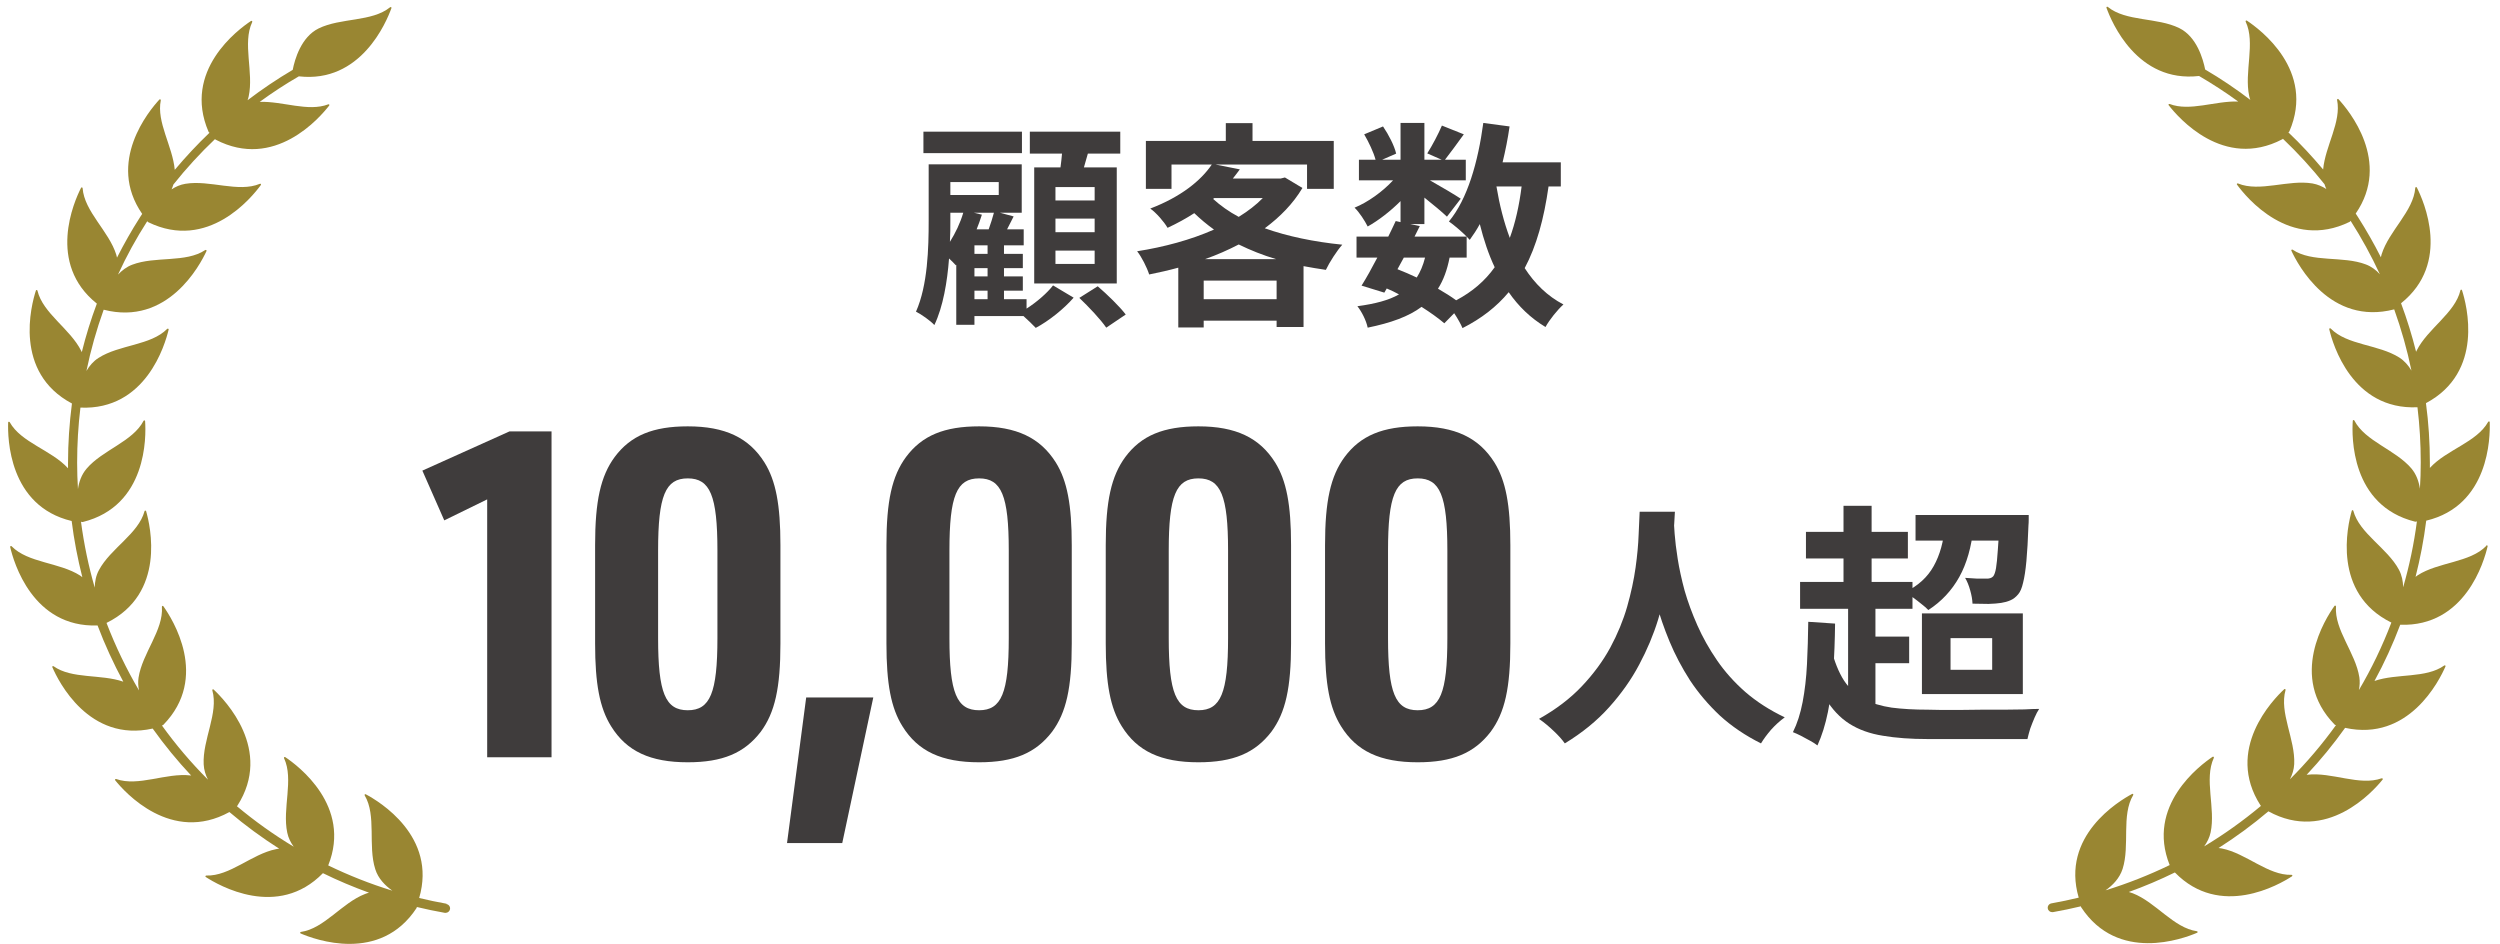
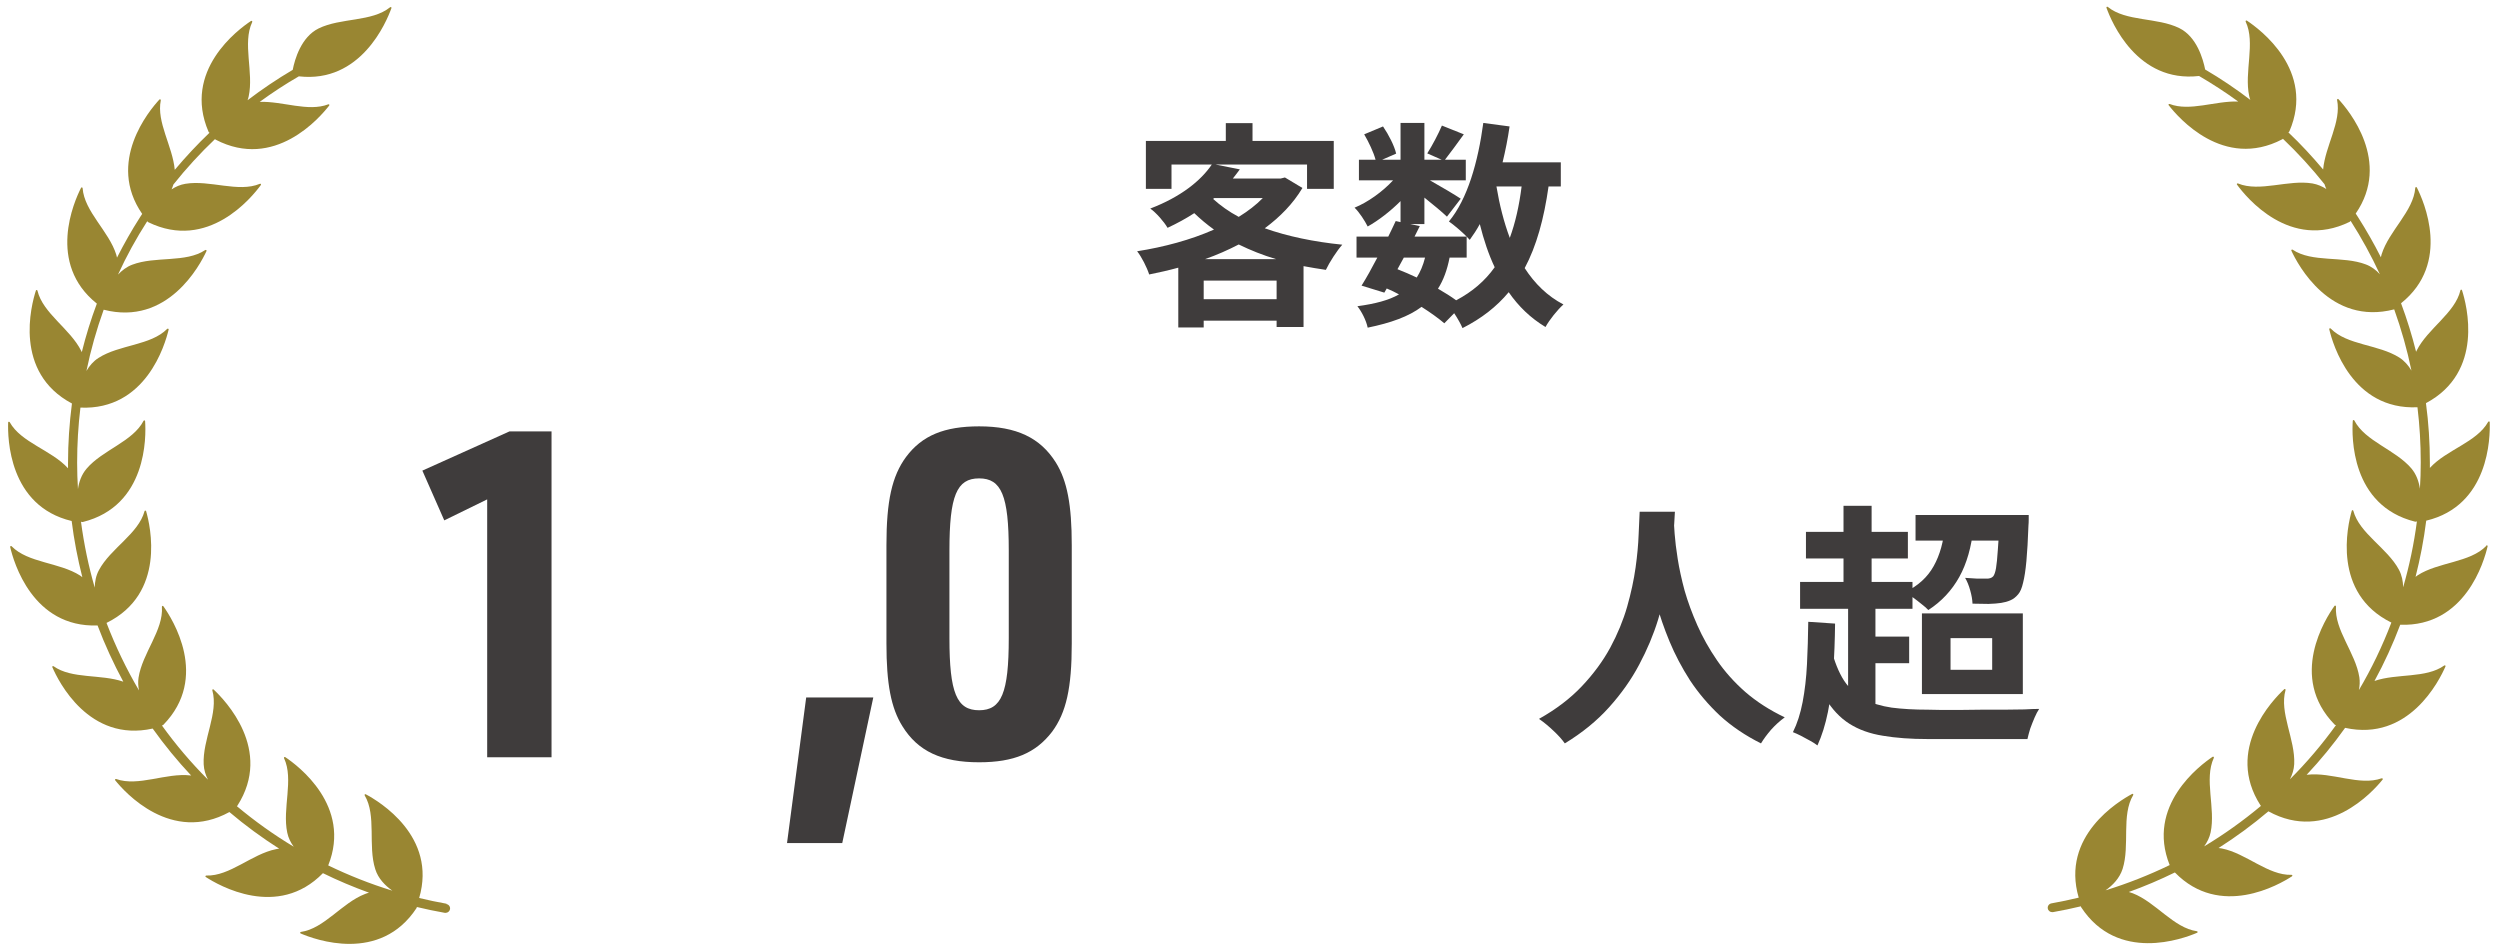
<svg xmlns="http://www.w3.org/2000/svg" width="241" height="91" viewBox="0 0 241 91" fill="none">
  <path d="M43.047 87.12C42.158 86.961 41.27 86.777 40.408 86.566C42.15 80.629 36.556 77.252 35.254 76.566C35.184 76.531 35.114 76.61 35.158 76.68C36.31 78.624 35.448 81.517 36.178 83.795C36.459 84.692 37.119 85.361 37.822 85.862C35.676 85.202 33.618 84.384 31.64 83.426C33.935 77.7 28.72 73.804 27.497 72.986C27.427 72.942 27.348 73.013 27.383 73.092C28.342 75.141 27.198 77.938 27.691 80.268C27.796 80.778 28.025 81.227 28.315 81.623C26.38 80.462 24.551 79.151 22.836 77.718C22.854 77.7 22.871 77.692 22.88 77.674C26.336 72.291 21.684 67.489 20.593 66.469C20.532 66.416 20.444 66.469 20.47 66.557C21.086 68.73 19.512 71.315 19.635 73.69C19.661 74.218 19.819 74.71 20.048 75.159C18.43 73.54 16.943 71.79 15.607 69.934C15.659 69.934 15.703 69.908 15.747 69.873C20.215 65.291 16.609 59.653 15.747 58.44C15.703 58.369 15.598 58.413 15.607 58.501C15.774 60.752 13.716 62.969 13.355 65.326C13.293 65.748 13.32 66.161 13.399 66.557C12.185 64.49 11.139 62.318 10.268 60.049C16.011 57.226 14.498 50.709 14.085 49.275C14.059 49.196 13.953 49.205 13.935 49.275C13.346 51.456 10.664 52.855 9.538 54.957C9.248 55.493 9.142 56.074 9.134 56.645C8.535 54.587 8.096 52.459 7.806 50.287C7.858 50.322 7.92 50.339 7.981 50.322C14.191 48.774 14.094 42.081 13.988 40.595C13.988 40.516 13.874 40.498 13.839 40.568C12.801 42.574 9.881 43.374 8.342 45.185C7.858 45.757 7.612 46.452 7.515 47.147C7.463 46.303 7.436 45.458 7.436 44.605C7.436 42.811 7.542 41.034 7.753 39.293C14.059 39.566 15.914 33.216 16.257 31.773C16.275 31.694 16.178 31.65 16.117 31.703C14.534 33.312 11.508 33.216 9.503 34.5C9.002 34.816 8.623 35.265 8.333 35.757C8.747 33.735 9.309 31.765 9.995 29.856C16.161 31.448 19.283 25.555 19.907 24.201C19.942 24.131 19.855 24.06 19.784 24.104C17.911 25.362 14.965 24.667 12.739 25.52C12.203 25.722 11.754 26.074 11.376 26.47C12.194 24.685 13.135 22.97 14.199 21.316C14.217 21.36 14.252 21.404 14.296 21.422C20.048 24.227 24.27 19.038 25.149 17.833C25.193 17.763 25.123 17.684 25.052 17.719C22.968 18.59 20.215 17.323 17.867 17.719C17.374 17.798 16.935 18 16.539 18.256C16.609 18.106 16.662 17.948 16.715 17.789C17.946 16.241 19.283 14.782 20.725 13.41C20.743 13.427 20.76 13.445 20.787 13.462C26.459 16.426 30.822 11.352 31.736 10.173C31.789 10.111 31.719 10.024 31.64 10.059C29.696 10.806 27.251 9.742 25.035 9.821C26.24 8.942 27.497 8.115 28.808 7.359C34.771 8.045 37.242 2.152 37.735 0.78C37.761 0.701 37.673 0.648 37.603 0.701C35.844 2.126 32.853 1.695 30.716 2.741C29.028 3.568 28.412 5.732 28.218 6.734C26.706 7.623 25.255 8.608 23.865 9.663C23.909 9.549 23.944 9.425 23.971 9.302C24.481 6.972 23.346 4.175 24.314 2.126C24.349 2.055 24.27 1.976 24.199 2.02C22.959 2.838 17.577 6.813 20.101 12.697C20.118 12.741 20.154 12.776 20.198 12.794C19.019 13.92 17.902 15.116 16.847 16.373C16.644 14.104 15.07 11.774 15.501 9.672C15.519 9.593 15.422 9.54 15.369 9.593C14.375 10.666 10.251 15.617 13.707 20.621C13.628 20.736 13.549 20.85 13.478 20.973C12.678 22.222 11.948 23.515 11.28 24.834C11.262 24.737 11.236 24.649 11.209 24.553C10.497 22.275 8.131 20.401 7.964 18.141C7.964 18.062 7.849 18.036 7.814 18.106C7.146 19.416 4.49 25.397 9.336 29.267C8.764 30.797 8.28 32.354 7.885 33.946C7.867 33.91 7.858 33.867 7.832 33.831C6.768 31.694 4.138 30.217 3.61 28.018C3.593 27.939 3.487 27.93 3.461 28.009C3.003 29.425 1.288 35.898 6.935 38.897C6.689 40.797 6.557 42.714 6.557 44.649C6.557 44.816 6.557 44.974 6.557 45.142C4.956 43.383 2.036 42.67 0.937 40.7C0.893 40.63 0.787 40.647 0.787 40.727C0.734 42.204 0.831 48.774 6.908 50.225C7.137 52.063 7.489 53.875 7.937 55.643C7.867 55.59 7.797 55.537 7.726 55.484C5.721 54.2 2.704 54.279 1.121 52.661C1.069 52.6 0.963 52.652 0.981 52.732C1.315 54.174 3.135 60.515 9.406 60.295C10.11 62.16 10.945 63.971 11.886 65.713C9.714 64.965 6.926 65.475 5.167 64.227C5.097 64.183 5.009 64.244 5.044 64.314C5.633 65.678 8.571 71.597 14.718 70.233C15.853 71.825 17.093 73.338 18.43 74.763C18.412 74.763 18.395 74.763 18.377 74.754C16.011 74.473 13.329 75.862 11.2 75.097C11.121 75.071 11.06 75.15 11.104 75.22C12.036 76.381 16.512 81.359 22.115 78.281C23.628 79.565 25.237 80.743 26.917 81.816C26.811 81.825 26.715 81.834 26.609 81.86C24.27 82.326 22.15 84.481 19.89 84.402C19.811 84.402 19.767 84.499 19.837 84.543C21.077 85.352 26.767 88.641 31.13 84.173C32.563 84.877 34.041 85.501 35.571 86.055C35.448 86.091 35.316 86.126 35.193 86.179C32.968 87.032 31.253 89.521 29.01 89.837C28.931 89.846 28.904 89.952 28.984 89.987C30.356 90.576 36.635 92.889 40.153 87.542C40.171 87.507 40.179 87.471 40.188 87.436C41.077 87.647 41.974 87.841 42.888 87.999C42.915 87.999 42.941 87.999 42.959 87.999C43.161 87.999 43.346 87.85 43.381 87.647C43.425 87.419 43.267 87.19 43.038 87.155L43.047 87.12Z" fill="#998632" />
  <path d="M239.675 52.628C238.101 54.246 235.075 54.167 233.07 55.451C232.991 55.504 232.929 55.557 232.859 55.609C233.308 53.842 233.659 52.03 233.888 50.192C239.957 48.741 240.062 42.171 240.009 40.693C240.009 40.614 239.904 40.597 239.86 40.667C238.76 42.637 235.84 43.349 234.24 45.108C234.24 44.941 234.24 44.783 234.24 44.616C234.24 42.681 234.117 40.764 233.862 38.864C239.508 35.856 237.793 29.392 237.336 27.976C237.309 27.897 237.204 27.905 237.186 27.985C236.667 30.183 234.029 31.67 232.965 33.798C232.947 33.833 232.929 33.877 232.912 33.913C232.516 32.329 232.032 30.764 231.461 29.234C236.307 25.364 233.651 19.392 232.982 18.073C232.947 18.003 232.841 18.029 232.833 18.108C232.666 20.36 230.3 22.242 229.587 24.52C229.561 24.616 229.535 24.704 229.517 24.801C228.849 23.482 228.119 22.198 227.318 20.94C227.239 20.826 227.16 20.711 227.09 20.588C230.537 15.584 226.421 10.632 225.427 9.559C225.375 9.498 225.278 9.559 225.295 9.639C225.726 11.749 224.152 14.071 223.95 16.34C222.894 15.083 221.786 13.886 220.599 12.761C220.643 12.734 220.669 12.708 220.696 12.664C223.229 6.789 217.846 2.814 216.597 1.987C216.527 1.943 216.448 2.013 216.483 2.092C217.45 4.133 216.316 6.938 216.826 9.269C216.852 9.392 216.887 9.515 216.931 9.63C215.542 8.566 214.091 7.589 212.578 6.701C212.376 5.698 211.769 3.535 210.08 2.708C207.943 1.662 204.944 2.092 203.194 0.668C203.132 0.615 203.036 0.668 203.062 0.747C203.554 2.119 206.017 8.011 211.989 7.325C213.299 8.091 214.557 8.909 215.762 9.788C213.545 9.709 211.1 10.773 209.157 10.025C209.078 9.999 209.007 10.078 209.06 10.14C209.975 11.318 214.337 16.393 220.01 13.429C220.036 13.42 220.054 13.403 220.071 13.376C221.514 14.748 222.85 16.217 224.082 17.756C224.134 17.915 224.187 18.073 224.258 18.222C223.862 17.967 223.413 17.774 222.93 17.686C220.581 17.29 217.837 18.548 215.744 17.686C215.665 17.651 215.595 17.739 215.647 17.8C216.527 19.005 220.748 24.194 226.5 21.389C226.544 21.362 226.579 21.327 226.597 21.283C227.652 22.936 228.593 24.651 229.42 26.437C229.051 26.032 228.602 25.689 228.057 25.487C225.832 24.643 222.894 25.337 221.012 24.071C220.942 24.027 220.854 24.089 220.889 24.168C221.514 25.522 224.627 31.415 230.801 29.823C231.487 31.74 232.05 33.71 232.463 35.724C232.173 35.232 231.795 34.792 231.294 34.467C229.279 33.191 226.263 33.288 224.68 31.67C224.618 31.608 224.521 31.661 224.539 31.74C224.882 33.182 226.738 39.541 233.044 39.26C233.255 41.001 233.36 42.778 233.36 44.572C233.36 45.425 233.334 46.278 233.281 47.114C233.176 46.419 232.938 45.724 232.454 45.152C230.907 43.341 227.995 42.54 226.958 40.535C226.922 40.465 226.817 40.482 226.808 40.561C226.703 42.048 226.606 48.741 232.815 50.289C232.877 50.306 232.947 50.289 232.991 50.253C232.709 52.426 232.261 54.545 231.663 56.612C231.654 56.04 231.54 55.451 231.258 54.923C230.133 52.822 227.45 51.432 226.861 49.242C226.843 49.163 226.729 49.154 226.711 49.242C226.298 50.675 224.794 57.193 230.528 60.016C229.666 62.276 228.62 64.457 227.397 66.524C227.477 66.128 227.503 65.715 227.441 65.293C227.081 62.936 225.023 60.728 225.19 58.468C225.19 58.389 225.093 58.345 225.049 58.406C224.178 59.62 220.581 65.257 225.049 69.84C225.084 69.875 225.137 69.901 225.19 69.901C223.853 71.757 222.367 73.507 220.748 75.125C220.977 74.677 221.135 74.184 221.162 73.657C221.276 71.282 219.702 68.696 220.326 66.524C220.353 66.445 220.256 66.383 220.203 66.436C219.113 67.447 214.451 72.258 217.916 77.641C217.925 77.658 217.943 77.676 217.96 77.685C216.245 79.118 214.416 80.429 212.481 81.59C212.771 81.194 213 80.737 213.106 80.235C213.598 77.905 212.455 75.108 213.413 73.059C213.449 72.988 213.37 72.909 213.299 72.953C212.077 73.771 206.861 77.667 209.157 83.393C207.178 84.351 205.111 85.169 202.974 85.829C203.678 85.336 204.328 84.659 204.619 83.762C205.34 81.493 204.478 78.599 205.639 76.647C205.683 76.576 205.612 76.497 205.542 76.532C204.24 77.227 198.647 80.596 200.388 86.532C199.518 86.743 198.638 86.928 197.75 87.086C197.521 87.13 197.363 87.35 197.407 87.579C197.442 87.79 197.627 87.931 197.829 87.931C197.855 87.931 197.882 87.931 197.899 87.931C198.814 87.772 199.711 87.579 200.599 87.368C200.599 87.403 200.608 87.438 200.634 87.473C204.152 92.821 210.432 90.508 211.804 89.918C211.883 89.883 211.857 89.778 211.778 89.769C209.535 89.452 207.82 86.972 205.595 86.11C205.472 86.066 205.349 86.022 205.217 85.987C206.738 85.442 208.225 84.808 209.658 84.105C214.02 88.573 219.711 85.284 220.951 84.474C221.021 84.43 220.977 84.325 220.898 84.334C218.638 84.404 216.518 82.249 214.179 81.792C214.073 81.774 213.976 81.757 213.871 81.748C215.559 80.675 217.16 79.496 218.673 78.212C224.284 81.291 228.752 76.313 229.684 75.152C229.737 75.09 229.666 75.002 229.587 75.029C227.459 75.794 224.777 74.404 222.411 74.686C222.393 74.686 222.375 74.686 222.358 74.694C223.695 73.27 224.935 71.757 226.069 70.165C232.217 71.519 235.154 65.6 235.744 64.246C235.779 64.167 235.691 64.105 235.621 64.158C233.853 65.416 231.065 64.897 228.901 65.644C229.851 63.903 230.678 62.091 231.381 60.227C237.652 60.438 239.473 54.106 239.807 52.663C239.825 52.584 239.728 52.54 239.666 52.593L239.675 52.628Z" fill="#998632" />
  <path d="M141.386 24.833H139.74C139.508 26.015 139.149 27.007 138.621 27.83C139.275 28.21 139.888 28.59 140.373 28.949C141.935 28.126 143.159 27.07 144.088 25.762C143.497 24.516 143.033 23.123 142.653 21.603C142.357 22.152 142.019 22.659 141.682 23.123C141.597 23.039 141.513 22.933 141.386 22.806V24.833ZM135.328 24.833L134.716 25.952C135.349 26.205 135.961 26.458 136.574 26.754C136.911 26.226 137.186 25.593 137.376 24.833H135.328ZM146.684 17.973H144.257C144.552 19.746 144.974 21.413 145.544 22.933C146.072 21.498 146.452 19.83 146.684 17.973ZM150.462 17.973H149.28C148.837 21.097 148.12 23.714 146.98 25.846C147.951 27.345 149.175 28.548 150.716 29.35C150.146 29.857 149.365 30.827 148.985 31.524C147.55 30.659 146.389 29.54 145.439 28.168C144.278 29.561 142.821 30.701 140.985 31.63C140.837 31.271 140.521 30.701 140.183 30.194L139.233 31.165C138.663 30.68 137.903 30.131 137.038 29.582C135.793 30.511 134.104 31.123 131.845 31.587C131.698 30.87 131.254 30.025 130.853 29.519C132.563 29.287 133.872 28.949 134.864 28.379C134.484 28.168 134.083 27.978 133.682 27.809L133.45 28.21L131.254 27.535C131.719 26.796 132.246 25.846 132.774 24.833H130.769V22.806H133.83C134.083 22.279 134.336 21.772 134.547 21.308L135.012 21.413V19.387C134.041 20.358 132.901 21.244 131.845 21.835C131.571 21.287 131.043 20.463 130.579 20.02C131.867 19.493 133.281 18.479 134.294 17.382H131.001V15.398H132.605C132.415 14.68 131.951 13.709 131.508 12.949L133.323 12.189C133.872 12.991 134.421 14.068 134.589 14.807L133.239 15.398H135.012V11.852H137.312V15.398H138.98L137.587 14.786C138.072 14.026 138.663 12.907 139.001 12.105L141.112 12.949C140.457 13.857 139.803 14.743 139.296 15.398H141.302V17.382H137.84C138.853 17.952 140.352 18.838 140.816 19.155L139.486 20.886C139.022 20.442 138.136 19.704 137.312 19.049V21.603H135.961L136.869 21.793L136.363 22.806H141.386C140.901 22.321 140.141 21.667 139.676 21.35C141.471 19.197 142.484 15.609 142.99 11.852L145.523 12.189C145.354 13.371 145.122 14.532 144.848 15.651H150.462V17.973Z" fill="#3F3C3C" />
  <path d="M116.162 24.981H123.022C121.735 24.601 120.532 24.116 119.413 23.567C118.4 24.094 117.302 24.58 116.162 24.981ZM116.036 28.844H123.065V27.049H116.036V28.844ZM117.049 19.092L116.943 19.176C117.64 19.81 118.463 20.401 119.413 20.907C120.3 20.358 121.102 19.746 121.735 19.092H117.049ZM123.867 17.108L125.555 18.121C124.648 19.641 123.402 20.907 121.925 22.005C124.12 22.786 126.674 23.314 129.397 23.588C128.869 24.179 128.152 25.298 127.814 26.015C127.075 25.91 126.357 25.783 125.661 25.656V31.524H123.065V30.912H116.036V31.567H113.587V25.804C112.659 26.058 111.73 26.268 110.78 26.459C110.569 25.783 110.041 24.749 109.619 24.221C112.194 23.82 114.79 23.123 117.028 22.131C116.352 21.646 115.719 21.118 115.128 20.548C114.347 21.055 113.503 21.519 112.553 21.963C112.215 21.372 111.434 20.485 110.885 20.105C113.819 18.986 115.761 17.424 116.817 15.862H112.933V18.205H110.463V13.583H118.168V11.873H120.743V13.583H128.574V18.205H125.999V15.862H117.176L119.519 16.327C119.307 16.622 119.075 16.918 118.843 17.213H123.445L123.867 17.108Z" fill="#3F3C3C" />
-   <path d="M105.524 19.323V18.036H101.746V19.323H105.524ZM105.524 22.384V21.075H101.746V22.384H105.524ZM105.524 25.444V24.157H101.746V25.444H105.524ZM99.698 16.136H102.231C102.295 15.693 102.337 15.249 102.379 14.806H99.276V12.695H107.994V14.806H104.87C104.743 15.271 104.616 15.714 104.49 16.136H107.656V27.323H99.698V16.136ZM98.516 12.695V14.764H89.018V12.695H98.516ZM93.936 28.02V28.843H95.202V28.02H93.936ZM93.873 20.505L94.654 20.695C94.506 21.16 94.337 21.645 94.147 22.109H95.308C95.498 21.582 95.688 20.991 95.814 20.505H93.873ZM91.614 20.505V21.286C91.614 21.898 91.614 22.595 91.572 23.312C92.1 22.468 92.564 21.518 92.859 20.505H91.614ZM96.279 17.55H91.614V18.796H96.279V17.55ZM95.202 24.473V23.65H93.936V24.473H95.202ZM95.202 26.648V25.846H93.936V26.648H95.202ZM98.96 28.843V29.75C99.952 29.117 100.965 28.231 101.514 27.513L103.498 28.695C102.569 29.771 101.091 30.953 99.846 31.608C99.551 31.291 99.086 30.848 98.664 30.468H93.936V31.312H92.184V25.529L92.142 25.571C91.994 25.402 91.741 25.149 91.487 24.917C91.319 27.154 90.918 29.56 90.073 31.334C89.714 30.932 88.786 30.278 88.3 30.046C89.44 27.492 89.524 23.882 89.524 21.286V15.84H98.495V20.505H96.384L97.714 20.864L97.081 22.109H98.685V23.65H96.785V24.473H98.601V25.846H96.785V26.648H98.601V28.02H96.785V28.843H98.96ZM104.047 28.716L105.82 27.597C106.727 28.378 107.93 29.539 108.521 30.32L106.643 31.587C106.094 30.785 104.954 29.581 104.047 28.716Z" fill="#3F3C3C" />
  <path d="M184.658 49.648H194.287V52.111H184.658V49.648ZM187.49 50.633L190.249 50.806C190.052 52.727 189.592 54.335 188.869 55.632C188.147 56.929 187.154 57.988 185.89 58.809C185.742 58.645 185.529 58.456 185.25 58.243C184.97 58.013 184.683 57.791 184.388 57.578C184.092 57.364 183.846 57.2 183.649 57.085C184.897 56.478 185.816 55.641 186.407 54.573C187.014 53.49 187.376 52.176 187.49 50.633ZM192.76 49.648H195.568C195.568 49.648 195.568 49.78 195.568 50.042C195.568 50.305 195.559 50.51 195.543 50.658C195.494 52.037 195.428 53.178 195.346 54.081C195.264 54.967 195.157 55.665 195.026 56.174C194.911 56.683 194.755 57.052 194.558 57.282C194.328 57.561 194.074 57.758 193.795 57.873C193.532 57.988 193.236 58.07 192.908 58.12C192.596 58.169 192.194 58.202 191.701 58.218C191.225 58.218 190.708 58.21 190.15 58.193C190.134 57.799 190.06 57.373 189.928 56.913C189.797 56.437 189.633 56.035 189.436 55.706C189.863 55.739 190.257 55.764 190.618 55.78C190.979 55.78 191.25 55.78 191.431 55.78C191.759 55.797 191.997 55.723 192.145 55.558C192.26 55.411 192.35 55.148 192.416 54.77C192.481 54.376 192.539 53.802 192.588 53.047C192.654 52.275 192.711 51.273 192.76 50.042V49.648ZM174.094 51.273H183.92V53.835H174.094V51.273ZM173.528 56.1H184.363V58.686H173.528V56.1ZM179.29 61.37H184.043V63.931H179.29V61.37ZM177.714 48.762H180.423V57.455H177.714V48.762ZM178.157 57.627H180.792V68.561H178.157V57.627ZM176.507 62.478C176.836 63.775 177.254 64.818 177.763 65.606C178.289 66.394 178.929 66.993 179.684 67.403C180.456 67.797 181.35 68.068 182.368 68.216C183.386 68.347 184.544 68.413 185.841 68.413C186.152 68.413 186.579 68.421 187.121 68.438C187.679 68.438 188.295 68.438 188.968 68.438C189.641 68.421 190.339 68.413 191.061 68.413C191.8 68.413 192.522 68.413 193.228 68.413C193.934 68.413 194.574 68.405 195.149 68.388C195.724 68.356 196.2 68.339 196.577 68.339C196.43 68.553 196.282 68.832 196.134 69.176C195.986 69.521 195.847 69.874 195.715 70.235C195.601 70.613 195.51 70.95 195.445 71.245H193.671H185.841C184.199 71.245 182.754 71.138 181.506 70.925C180.259 70.728 179.183 70.342 178.28 69.767C177.377 69.193 176.606 68.372 175.966 67.305C175.342 66.238 174.816 64.842 174.39 63.118L176.507 62.478ZM174.316 59.942L176.901 60.114C176.885 61.674 176.828 63.176 176.729 64.621C176.63 66.065 176.458 67.403 176.212 68.635C175.966 69.85 175.629 70.925 175.202 71.861C175.038 71.729 174.808 71.582 174.513 71.417C174.217 71.253 173.913 71.089 173.602 70.925C173.306 70.777 173.052 70.662 172.838 70.58C173.249 69.759 173.56 68.791 173.774 67.674C173.987 66.558 174.127 65.343 174.193 64.03C174.258 62.716 174.299 61.354 174.316 59.942ZM188.032 61.518V64.571H192.046V61.518H188.032ZM185.274 59.129H195.001V66.911H185.274V59.129Z" fill="#3F3C3C" />
  <path d="M158.063 49.328H161.461C161.428 50.018 161.371 50.904 161.289 51.988C161.207 53.071 161.051 54.278 160.821 55.608C160.607 56.921 160.279 58.3 159.836 59.745C159.392 61.19 158.785 62.634 158.013 64.079C157.258 65.507 156.29 66.878 155.108 68.191C153.942 69.488 152.522 70.646 150.847 71.664C150.585 71.286 150.223 70.884 149.764 70.457C149.321 70.03 148.853 69.644 148.36 69.3C150.002 68.38 151.381 67.329 152.497 66.147C153.614 64.966 154.525 63.726 155.231 62.429C155.937 61.116 156.478 59.802 156.856 58.489C157.234 57.159 157.504 55.903 157.669 54.721C157.833 53.539 157.931 52.48 157.964 51.544C157.997 50.609 158.03 49.87 158.063 49.328ZM161.338 49.993C161.354 50.305 161.387 50.797 161.436 51.471C161.486 52.144 161.584 52.948 161.732 53.884C161.88 54.82 162.101 55.837 162.397 56.938C162.709 58.021 163.119 59.137 163.628 60.287C164.137 61.436 164.769 62.56 165.524 63.66C166.279 64.76 167.191 65.778 168.258 66.714C169.341 67.65 170.605 68.462 172.05 69.152C171.574 69.497 171.131 69.899 170.72 70.359C170.326 70.818 170.006 71.253 169.76 71.664C168.249 70.909 166.928 70.014 165.795 68.98C164.679 67.929 163.718 66.796 162.914 65.581C162.126 64.35 161.469 63.102 160.944 61.838C160.419 60.574 159.992 59.334 159.663 58.12C159.351 56.888 159.113 55.747 158.949 54.697C158.785 53.646 158.67 52.735 158.604 51.963C158.555 51.191 158.514 50.633 158.481 50.288L161.338 49.993Z" fill="#3F3C3C" />
-   <path d="M127.734 62.044V52.54C127.734 48.316 128.262 45.896 129.626 44.048C131.166 41.98 133.322 41.1 136.666 41.1C140.274 41.1 142.562 42.2 144.058 44.576C145.158 46.336 145.598 48.668 145.598 52.54V62.044C145.598 66.312 145.07 68.688 143.706 70.536C142.122 72.604 140.01 73.484 136.666 73.484C133.058 73.484 130.77 72.428 129.274 70.008C128.174 68.248 127.734 65.916 127.734 62.044ZM139.526 61.516V53.068C139.526 47.788 138.822 46.116 136.666 46.116C134.51 46.116 133.806 47.788 133.806 53.068V61.516C133.806 66.796 134.51 68.468 136.666 68.468C138.822 68.468 139.526 66.796 139.526 61.516Z" fill="#3F3C3C" />
-   <path d="M106.594 62.044V52.54C106.594 48.316 107.122 45.896 108.486 44.048C110.026 41.98 112.182 41.1 115.526 41.1C119.134 41.1 121.422 42.2 122.918 44.576C124.018 46.336 124.458 48.668 124.458 52.54V62.044C124.458 66.312 123.93 68.688 122.566 70.536C120.982 72.604 118.87 73.484 115.526 73.484C111.918 73.484 109.63 72.428 108.134 70.008C107.034 68.248 106.594 65.916 106.594 62.044ZM118.386 61.516V53.068C118.386 47.788 117.682 46.116 115.526 46.116C113.37 46.116 112.666 47.788 112.666 53.068V61.516C112.666 66.796 113.37 68.468 115.526 68.468C117.682 68.468 118.386 66.796 118.386 61.516Z" fill="#3F3C3C" />
  <path d="M85.453 62.044V52.54C85.453 48.316 85.981 45.896 87.345 44.048C88.885 41.98 91.041 41.1 94.385 41.1C97.993 41.1 100.281 42.2 101.777 44.576C102.877 46.336 103.317 48.668 103.317 52.54V62.044C103.317 66.312 102.789 68.688 101.425 70.536C99.841 72.604 97.729 73.484 94.385 73.484C90.777 73.484 88.489 72.428 86.993 70.008C85.893 68.248 85.453 65.916 85.453 62.044ZM97.245 61.516V53.068C97.245 47.788 96.541 46.116 94.385 46.116C92.229 46.116 91.525 47.788 91.525 53.068V61.516C91.525 66.796 92.229 68.468 94.385 68.468C96.541 68.468 97.245 66.796 97.245 61.516Z" fill="#3F3C3C" />
  <path d="M75.869 81.272L77.717 67.236H84.185L81.193 81.272H75.869Z" fill="#3F3C3C" />
-   <path d="M57.368 62.044V52.54C57.368 48.316 57.897 45.896 59.261 44.048C60.8 41.98 62.956 41.1 66.3 41.1C69.909 41.1 72.197 42.2 73.692 44.576C74.793 46.336 75.233 48.668 75.233 52.54V62.044C75.233 66.312 74.704 68.688 73.341 70.536C71.757 72.604 69.644 73.484 66.3 73.484C62.693 73.484 60.404 72.428 58.908 70.008C57.809 68.248 57.368 65.916 57.368 62.044ZM69.16 61.516V53.068C69.16 47.788 68.457 46.116 66.3 46.116C64.144 46.116 63.441 47.788 63.441 53.068V61.516C63.441 66.796 64.144 68.468 66.3 68.468C68.457 68.468 69.16 66.796 69.16 61.516Z" fill="#3F3C3C" />
  <path d="M46.964 73V48.14L42.828 50.164L40.716 45.368L49.12 41.584H53.168V73H46.964Z" fill="#3F3C3C" />
</svg>